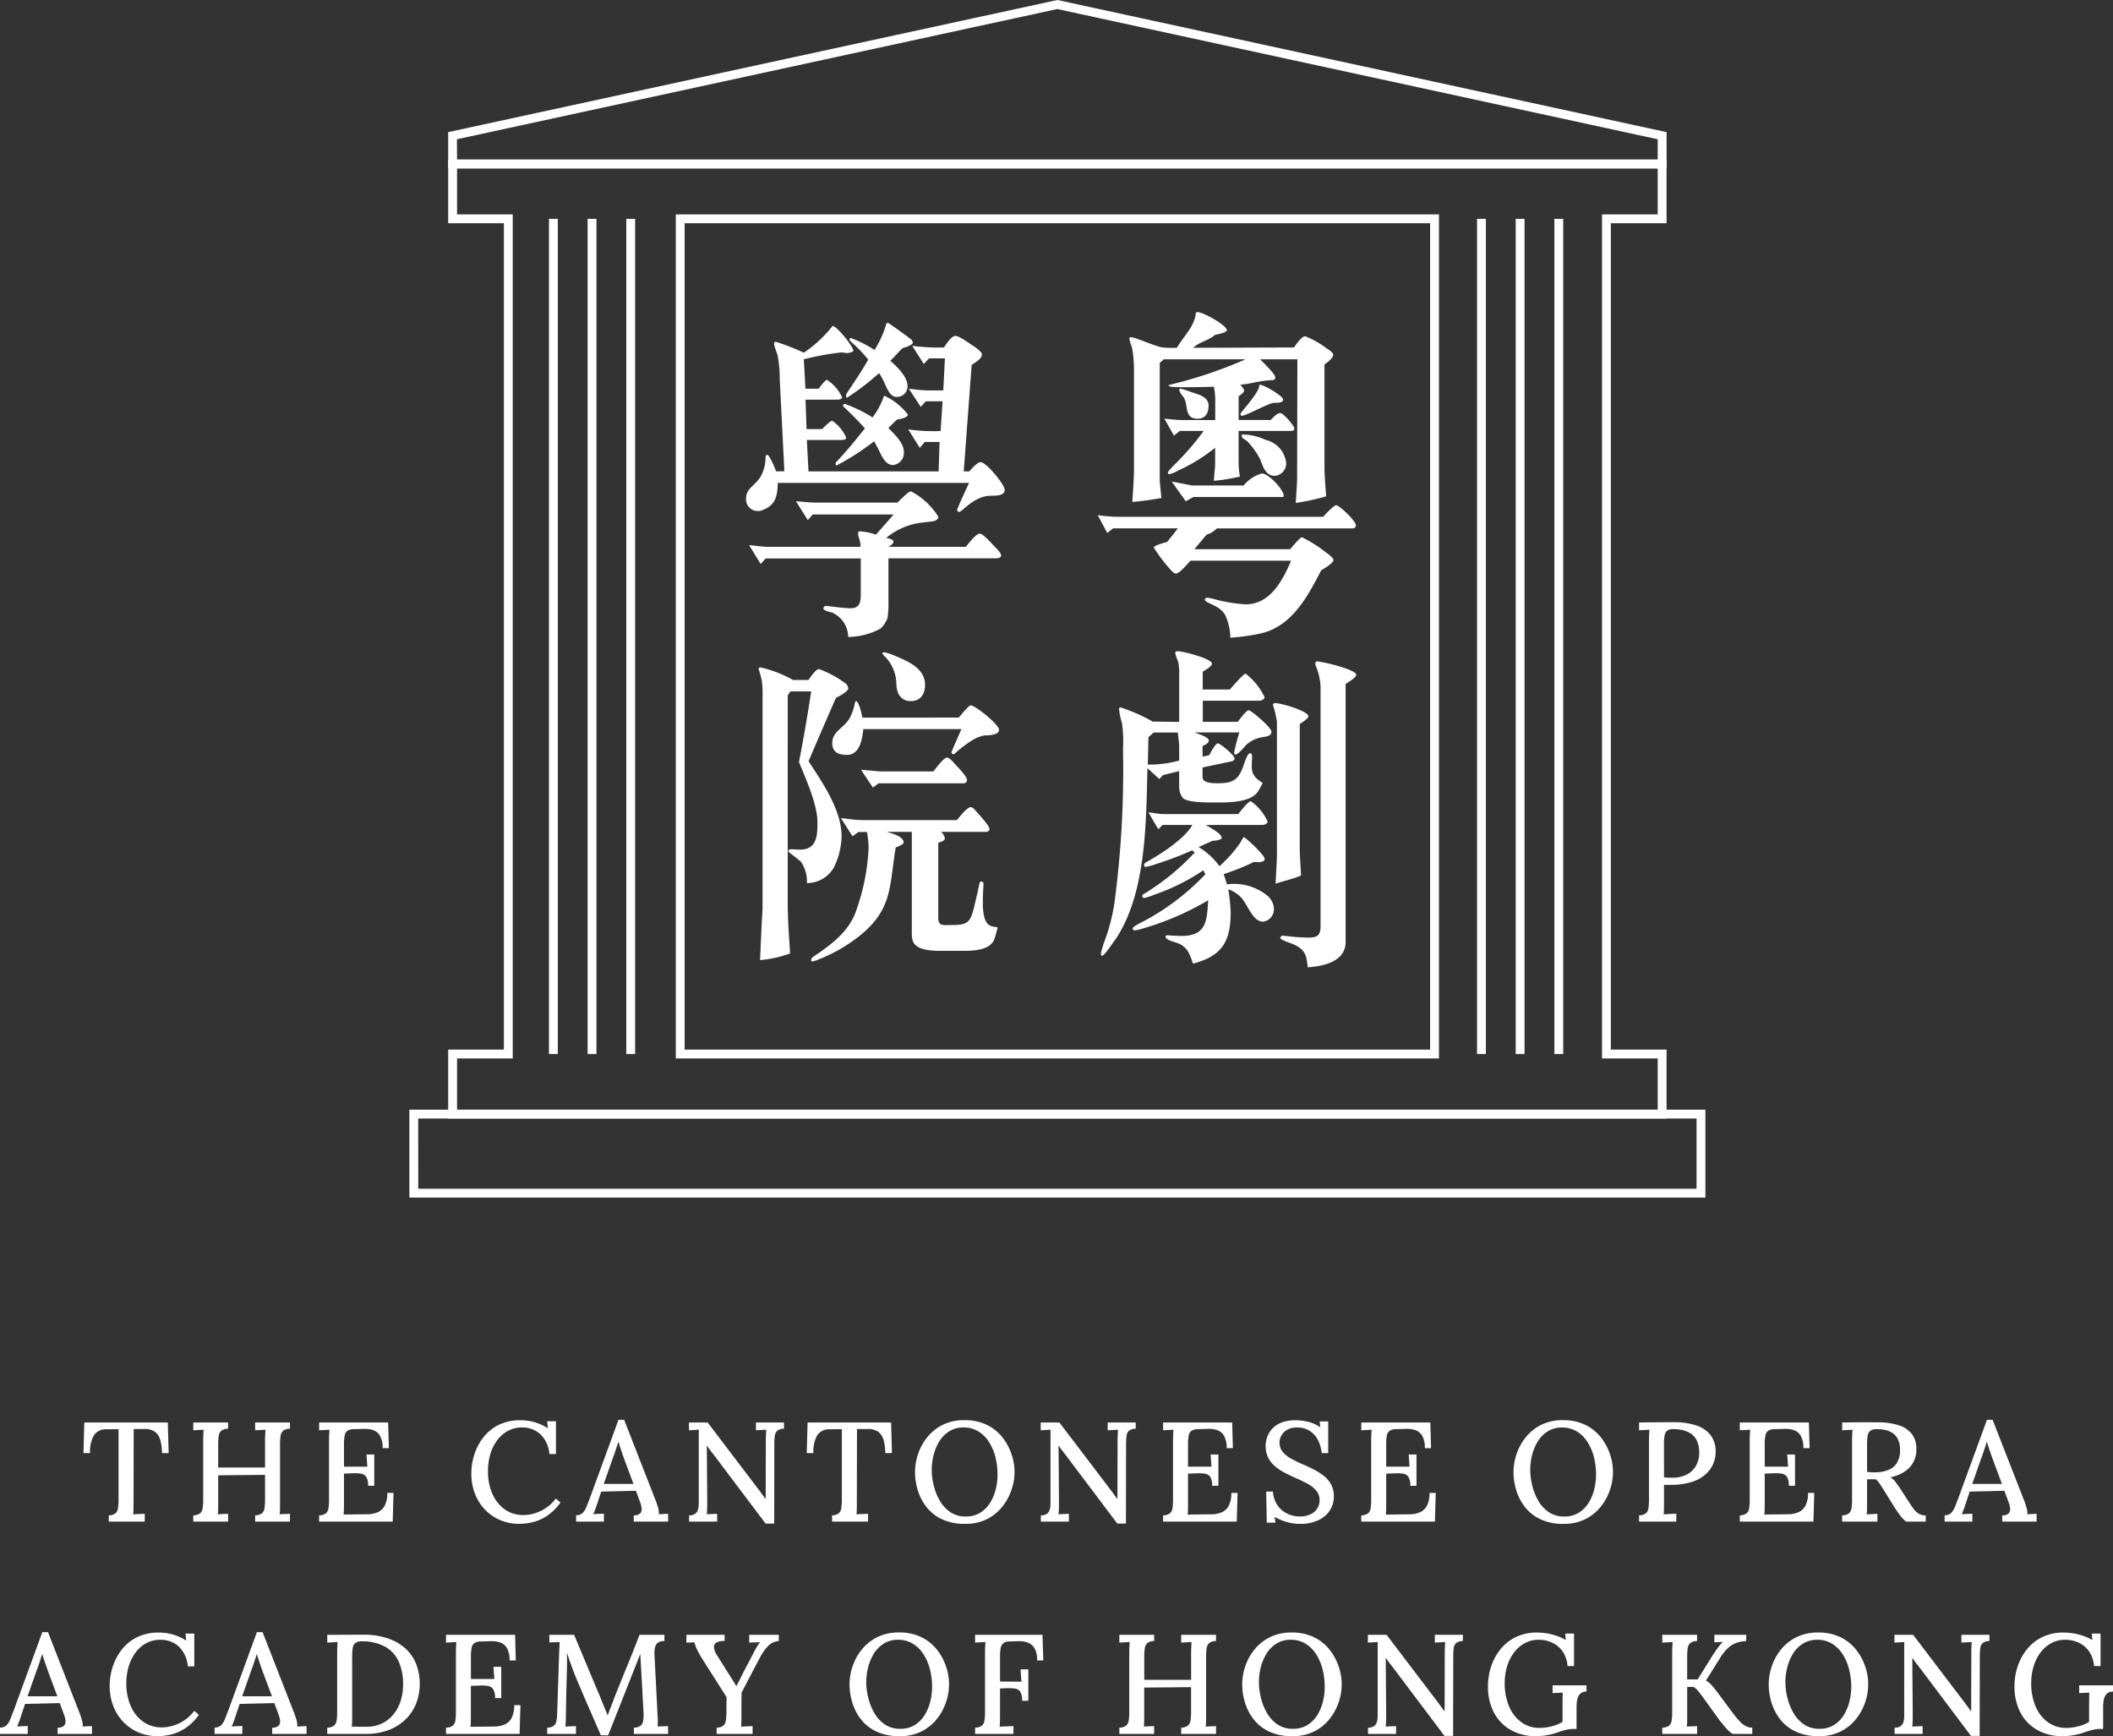
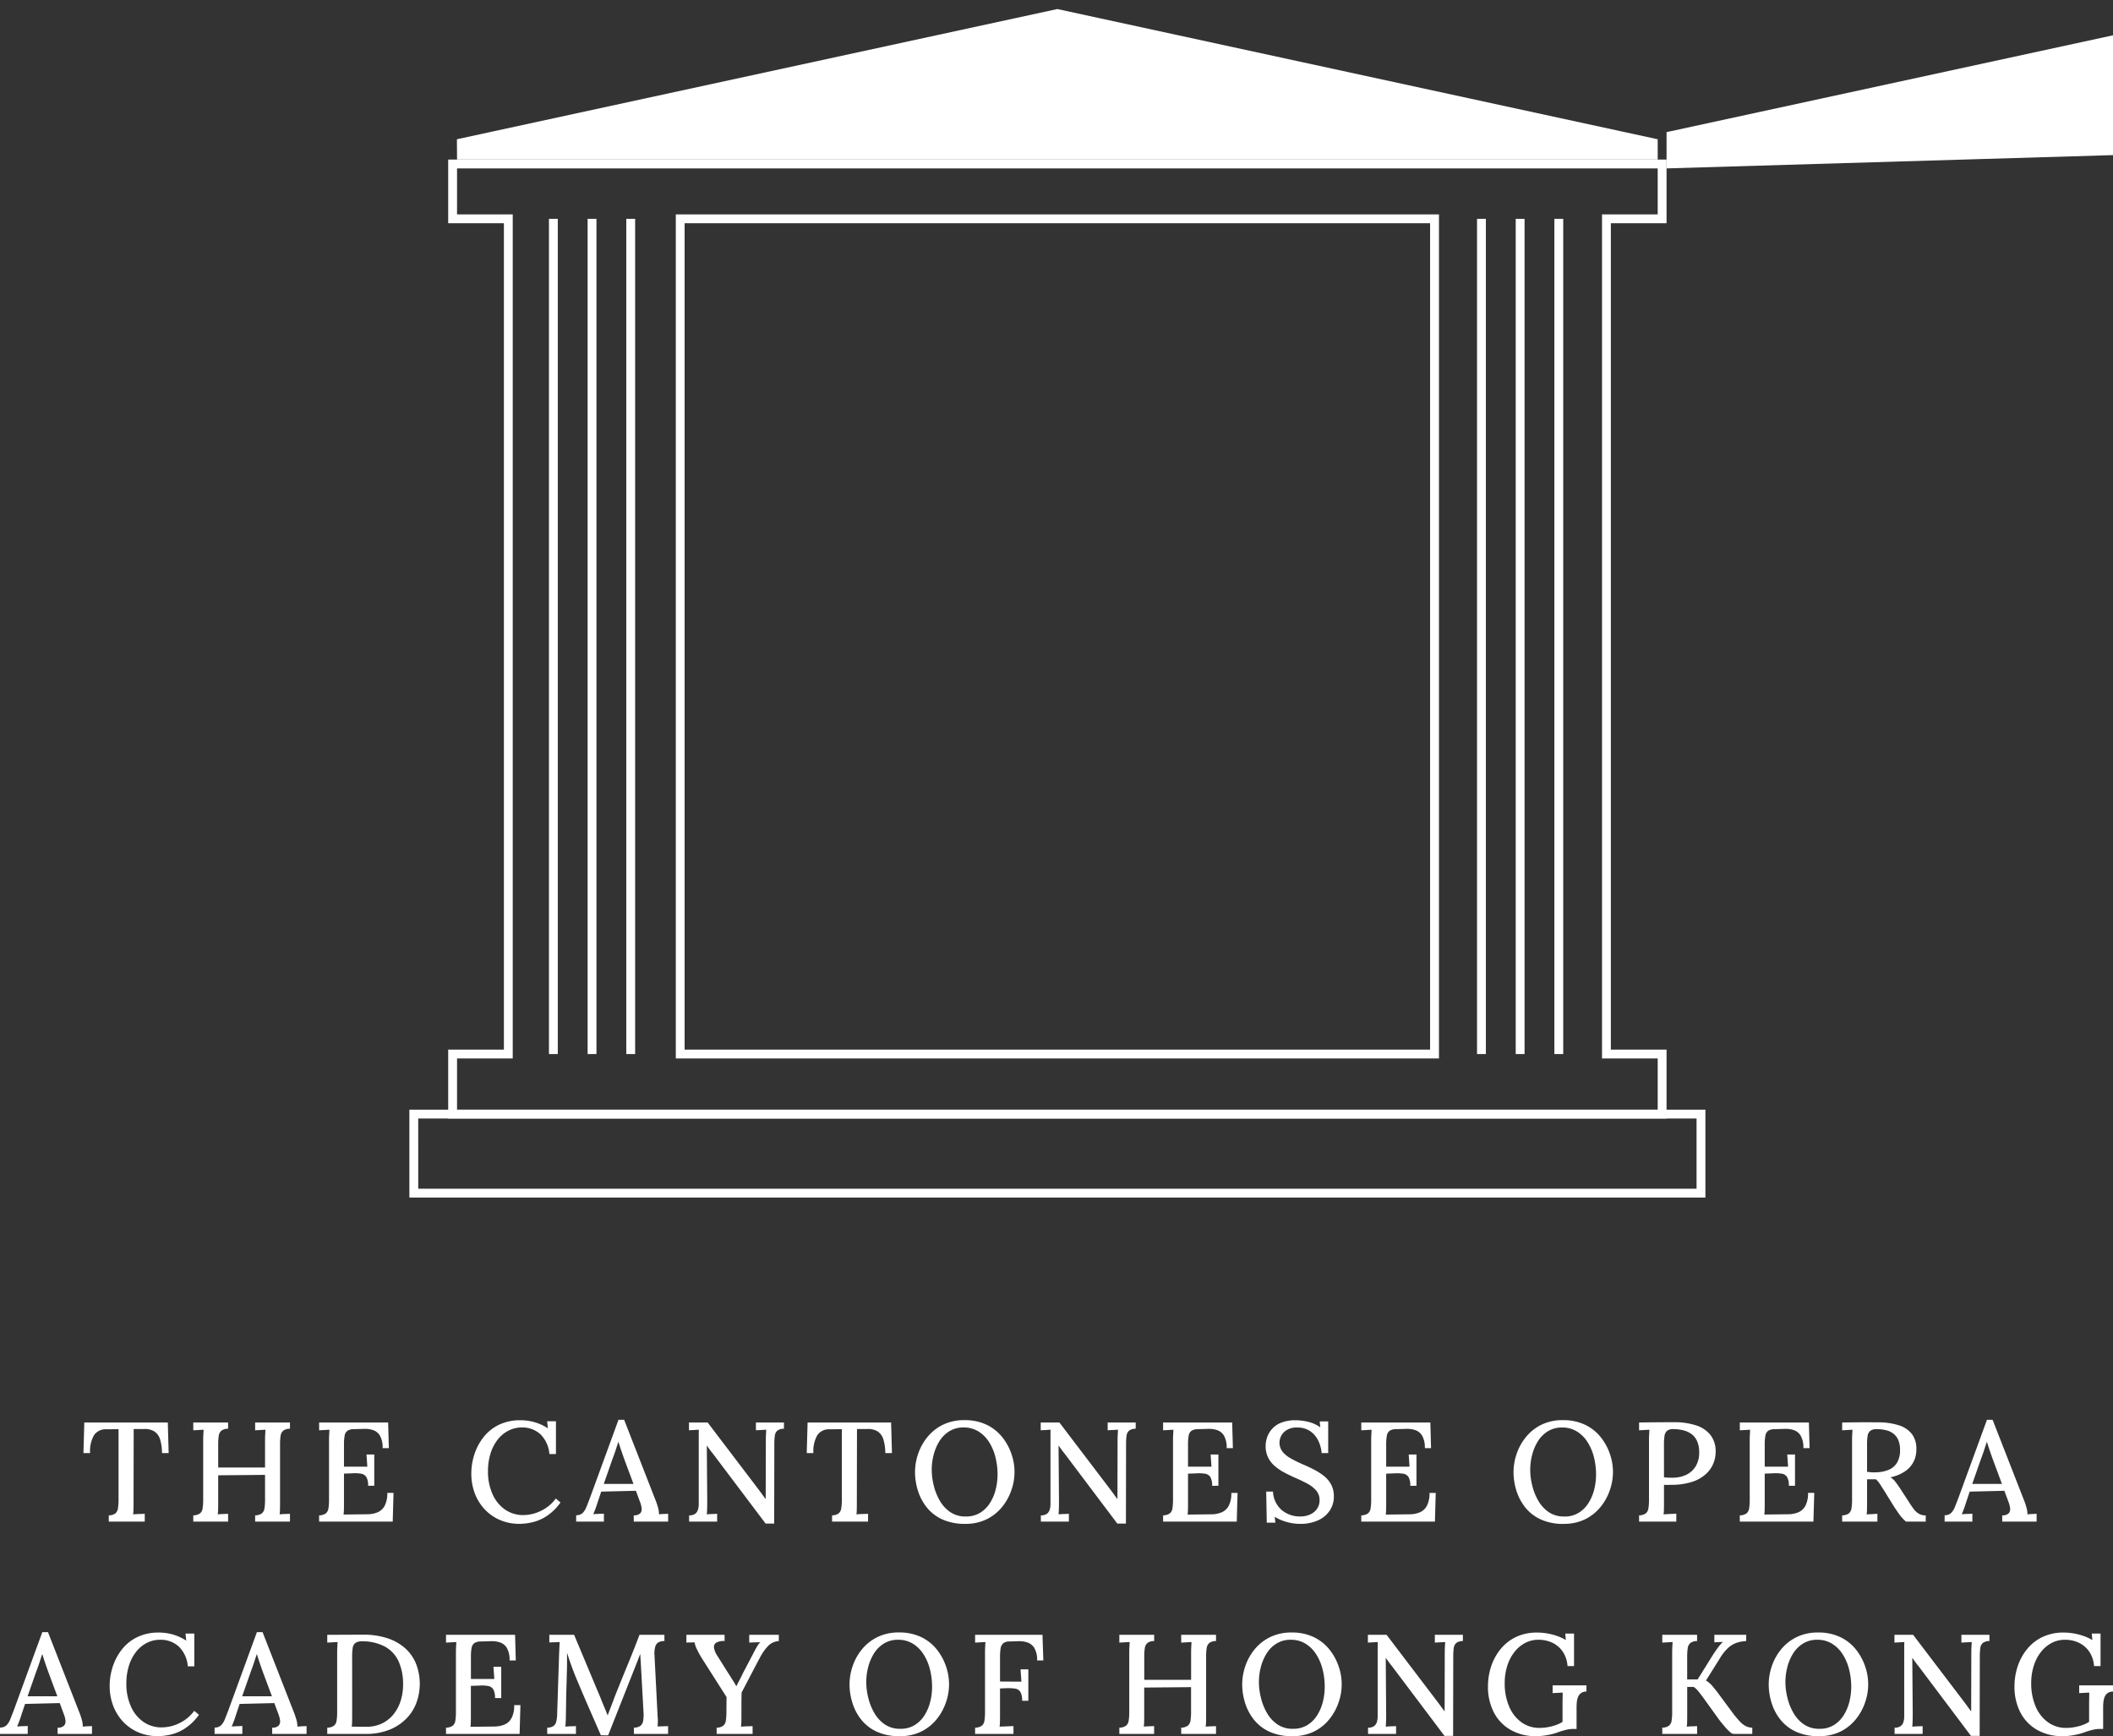
<svg xmlns="http://www.w3.org/2000/svg" width="179.136" height="147.192" viewBox="0 0 179.136 147.192">
  <rect x="0" y="0" width="179.136" height="147.192" fill="#333333" stroke="none" />
  <g transform="translate(-743.294 -1328)">
    <g transform="translate(1058.175 1276.236)">
      <path d="M-170.3,153.292H-280.175V145.84H-170.3Zm-109.123-.75h108.373V146.59H-279.425Z" fill="#fff" />
-       <path d="M-173.594,66.041h-103.29V62.966l.3-.065,51.35-11.137.079.017,51.566,11.185Zm-102.54-.75h101.79V63.57l-50.9-11.039-50.9,11.039Z" fill="#fff" />
+       <path d="M-173.594,66.041V62.966l.3-.065,51.35-11.137.079.017,51.566,11.185Zm-102.54-.75h101.79V63.57l-50.9-11.039-50.9,11.039Z" fill="#fff" />
      <path d="M-173.594,146.59h-103.29v-5.839h4.722V70.692h-4.722v-5.4h103.29v5.4h-4.722v70.059h4.722Zm-102.54-.75h101.79V141.5h-4.722V69.942h4.722v-3.9h-101.79v3.9h4.722V141.5h-4.722Zm83.246-4.339h-64.7V69.942h64.7Zm-63.953-.75h63.2V70.692h-63.2Zm74.487.375h-.75V70.317h.75Zm-3.278,0h-.75V70.317h.75Zm-3.279,0h-.75V70.317h.75Zm-72.125,0h-.75V70.317h.75Zm-3.278,0h-.75V70.317h.75Zm-3.278,0h-.75V70.317h.75Z" fill="#fff" />
-       <path d="M-200.24,96.561h-11.481a1.973,1.973,0,0,1-.867.531l-1.036,1.232h8.12c.111-.112.812-1.008,1.008-1.008a10.948,10.948,0,0,1,2.071,1.316c.169.112.589.42.589.617,0,.279-.868.755-1.036.867-1.176,2.268-2.521,4.816-5.236,5.376a18.617,18.617,0,0,1-2.464.336,4.9,4.9,0,0,0-.336-1.68c-.392-1.12-1.821-1.176-1.821-1.567a.158.158,0,0,1,.168-.141,3.049,3.049,0,0,1,.7.141,13.35,13.35,0,0,0,2.576.419c2.1,0,3.136-2.016,3.864-3.7h-8.54c-.168.168-.9,1.092-1.232,1.092-.2,0-.42-.308-.533-.419a13.814,13.814,0,0,1-1.343-1.792c0-.169,1.036-.449,1.148-.477l.9-1.147h-5.489l-.5.391-.811-1.512a14.2,14.2,0,0,0,1.512.141H-202.7c.084-.113.895-.98,1.092-.98.28,0,1.679,1.343,1.679,1.708C-199.933,96.477-200.072,96.561-200.24,96.561Zm-2.353-13.889V91.38c0,.812.084,1.652.141,2.464a20.1,20.1,0,0,1-2.576.56l.112-1.848.027-10.331h-3.164c.616.615,1.288,1.287,1.288,1.54,0,.168-.111.223-.252.223-1.12.056-1.763.308-2.715.392a1.882,1.882,0,0,1,.336.476c0,.168-.336.42-.476.5v2.016h2.716c.168-.168.532-.587.811-.587s1.2,1.091,1.2,1.315c0,.2-.252.2-.363.2h-4.368v2.772a7.775,7.775,0,0,0,.111,1.093,15.266,15.266,0,0,1-2.212.363c.029-.5.113-1.064.113-1.6v-1.2a15.057,15.057,0,0,1-3.193,1.959,2.425,2.425,0,0,1-.7.28.119.119,0,0,1-.112-.112c0-.14.307-.419.391-.532A22.327,22.327,0,0,0-212.84,88.3h-2.016l-.5.392-.812-1.428c.5.028,1.008.112,1.512.112h2.8V85.584a6.411,6.411,0,0,0-.113-1.036c-.7.029-3.191.084-3.639,0-.084-.027-.365-.111-.084-.168a37.741,37.741,0,0,0,6.216-2.071c.056,0,.084-.029.14-.084h-6.889a3.344,3.344,0,0,1-.335.307V92.584l.14,1.4a24.8,24.8,0,0,1-2.465.336c.057-.952.141-1.932.141-2.883V83.121a10.8,10.8,0,0,0-.168-1.9,3.805,3.805,0,0,1-.225-.756c0-.084.057-.111.141-.111a.986.986,0,0,1,.279.055c.645.2,1.933.757,2.408.812a8.661,8.661,0,0,0,1.205.029c.56-.98,1.511-1.821,1.6-2.941a.157.157,0,0,1,.141-.084c.5,0,2.492,1.12,2.492,1.54,0,.2-.868.365-1.009.392-.615.533-1.231.533-1.847,1.093l8.54-.029c.139-.168.643-.951.952-.951a7.421,7.421,0,0,1,1.792,1.007c.139.084.588.364.588.561C-201.864,82.168-202.4,82.5-202.593,82.672ZM-213.849,92.92h4.4a3.139,3.139,0,0,1,1.512-1.007c.616-.084,2.156,1.679,1.847,1.987h-7.615l-.645.364-1.2-1.68Zm.5-5.656c-1.176,0-.756-1.176-1.2-1.847a1.607,1.607,0,0,1-.364-.588.128.128,0,0,1,.14-.113c.448.113.923.308,1.372.449s.98.419.98.98C-212.42,86.732-212.645,87.264-213.345,87.264Zm6.412-1.344c-.559.112-2.3,1.092-2.66,1.092-.084,0-.111-.055-.111-.139a.21.21,0,0,1,.056-.141c.364-.448.728-.868,1.036-1.315a3.426,3.426,0,0,0,.475-.813.535.535,0,0,1,.057-.224c.308-.027,1.987.953,1.987,1.261C-206.093,85.977-206.736,85.893-206.933,85.92Zm.141,6.188c-.812,0-1.009-.812-1.261-1.428a6.7,6.7,0,0,0-1.063-1.484c-.056-.084-.477-.279-.477-.392.029-.112-.084-.2,0-.2a4.527,4.527,0,0,1,1.989.448,2.264,2.264,0,0,1,1.764,1.932A1.057,1.057,0,0,1-206.792,92.108Z" fill="#fff" />
-       <path d="M-214.912,112.968v-4.2a4.634,4.634,0,0,0-.084-.9,4.426,4.426,0,0,1-.252-.728c0-.14.084-.168.2-.168.421,0,2.912.616,2.912,1.064,0,.252-.615.56-.783.672v1.512h2.3c.084-.084,1.148-1.344,1.344-1.344a5.5,5.5,0,0,1,1.6,1.988c0,.2-.281.308-.449.308h-4.787v1.792h2.968c.111-.14.7-.98.924-.98s1.931,1.456,1.931,1.82-.475.42-.727.448a3.035,3.035,0,0,0-.813.252,3.019,3.019,0,0,0-.615.42c-.112.14-.673.812-.9.812-.084,0-.113-.084-.113-.168a15.513,15.513,0,0,1,.449-1.708H-213.6c.2.084,1.2.392,1.2.672,0,.252-.336.392-.531.476v.9l.56-.112c.084-.168.532-1.008.727-1.008.225,0,1.429,1.008,1.429,1.288,0,.168-.2.224-.336.252l-2.38.5v.84c0,.5.951.5,1.26.5,1.176,0,1.735-.2,2.155-1.344.085-.224.364-1.2.616-1.2.168,0,.168.2.168.28,0,.308-.027.588-.027.868,0,.7.363,1.008.924,1.372-.112.224-.225.448-.364.672-.644,1.092-2.94.98-4,.98-.449,0-2.157,0-2.436-.42a1.648,1.648,0,0,1-.28-.952V117.14l-1.372.336-.308.336-1.009-.924c-.111,4.592-.084,10.78-2.8,14.644-.084.084-.84,1.26-1.037,1.26-.111,0-.111-.14-.111-.2a9.615,9.615,0,0,1,.363-1.176,15.951,15.951,0,0,0,.785-3.08,85.627,85.627,0,0,0,.728-13.1,11.033,11.033,0,0,0-.084-2.156,6.6,6.6,0,0,1-.252-1.2c0-.112.056-.14.14-.14a14.611,14.611,0,0,1,2.716,1.2Zm1.092,10.892a27.954,27.954,0,0,1-3.025,1.148,5.355,5.355,0,0,1-.9.252c-.14,0-.14-.056-.14-.168a.288.288,0,0,1,.168-.224c1.176-.644,3.275-1.988,3.92-3.164h-2.521l-.364.364-.84-1.428c.42.028.869.14,1.261.14h6.356c.112-.14.839-1.092,1.064-1.092a4.2,4.2,0,0,1,1.428,1.736c0,.2-.336.28-.477.28h-4.76c.309.2,1.345.728,1.345,1.092,0,.2-.673.252-.784.252l-1.177.532A5.763,5.763,0,0,1-211.5,125.2a11.236,11.236,0,0,0,1.651-1.82c.084-.084.365-.644.421-.644.111,0,1.764,1.512,1.764,1.848s-.7.28-.9.252a20.535,20.535,0,0,1-2.575,1.036l.279.868a4.464,4.464,0,0,1,3.445.98,1.521,1.521,0,0,1,.532,1.092,1.047,1.047,0,0,1-.925,1.092c-.867,0-1.287-1.428-1.847-2.044a2.732,2.732,0,0,0-1.092-.7,16.019,16.019,0,0,1,.2,1.96c0,2.492-.756,3.7-3.192,4.34-.281-.812-.476-1.456-1.372-1.764-.168-.056-.953-.252-.953-.5,0-.112.057-.14.168-.14.393.028.785.056,1.177.056,2.128,0,2.155-1.288,2.268-3.024a23.777,23.777,0,0,1-5.4,2.352,4.529,4.529,0,0,1-.839.2.157.157,0,0,1-.168-.14c0-.2.756-.532.9-.616a20.323,20.323,0,0,0,5.264-4l-.168-.336a17.6,17.6,0,0,1-4.172,2.072,4.928,4.928,0,0,1-.84.28.181.181,0,0,1-.168-.168.24.24,0,0,1,.168-.2,19.83,19.83,0,0,0,4.283-3.5Zm-1.092-7.616v-1.176c0-.392-.084-.812-.112-1.2h-2.044l-.449.392-.055,2.324A9.5,9.5,0,0,0-214.912,116.244Zm10.22,7.392c0,.784.084,1.6.112,2.352-.7.308-1.456.448-2.156.7.028-.868.112-1.764.112-2.632V112.968a8.338,8.338,0,0,0-.336-1.428c0-.112.084-.168.2-.168.477,0,2.8.672,2.8,1.12,0,.2-.589.56-.728.644Zm3.891,7.98c0,1.68-1.9,2.072-3.22,2.156-.083-1.092-.251-1.54-1.288-1.988-.139-.056-1.036-.336-1.036-.5a.239.239,0,0,1,.2-.2,19.123,19.123,0,0,0,2.156.168c.756,0,1.063-.14,1.063-.98V110.028a5.06,5.06,0,0,0-.363-1.708.733.733,0,0,1-.084-.336.15.15,0,0,1,.14-.14c.5,0,3.332.7,3.332,1.12,0,.252-.729.672-.9.784Z" fill="#fff" />
-       <path d="M-248.384,91.716l-.392-7.812a10.541,10.541,0,0,0-.2-2.1,5.936,5.936,0,0,1-.279-.84c0-.111,0-.224.14-.224a19.559,19.559,0,0,1,2.38.925A10.5,10.5,0,0,0-244.3,79.4c.392,0,1.764,1.792,1.764,2.072,0,.168-.42.224-.561.224s-.279-.056-.447-.056a22.817,22.817,0,0,0-3.192.589l.14,2.491h1.119c.057-.084.561-.756.7-.756a3.535,3.535,0,0,1,1.288,1.484c0,.2-.392.2-.5.2h-2.6l.084,2.491h1.316c.112-.084.671-.7.868-.7a3.324,3.324,0,0,1,1.176,1.427c0,.224-.42.2-.533.2h-2.8l.14,2.66h11.031l.084-2.491h-1.259l-.42.5-.981-1.568a15,15,0,0,0,2.744.139l.168-2.52H-236.4l-.42.476-1.008-1.54c.532.056,1.092.14,1.6.14h1.316l.14-2.715h-1.344l-.448.475-.98-1.539a17.286,17.286,0,0,0,2.688.139c.168-.223.616-.98.98-.98s1.455.841,1.708.98c.14.113.531.392.531.588,0,.392-.615.7-.868.9l-.672,9.016h.477c.14-.168.672-.783.952-.783.476,0,2.044,1.9,2.044,2.351,0,.589-.98.476-1.316.505-1.344.084-2.3,1.371-2.548,1.371a.181.181,0,0,1-.168-.168c0-.139.9-2.044,1.008-2.3h-16.212c-.029,1.064-.168,1.9-1.288,2.3a.779.779,0,0,1-.365.084.978.978,0,0,1-1.035-1.064c0-.924.84-1.064,1.316-2.015a3.424,3.424,0,0,0,.336-1.513c0-.056.028-.168.14-.168.195,0,.672,1.176.756,1.4Zm9.268,3.668h-6.861l-.419.476-1.008-1.6c.532.028,1.091.112,1.6.112h7c.113-.084.924-.952,1.149-.952a5.961,5.961,0,0,1,2.324,2.157c0,.252-.309.363-.5.391l-.98.112a5.806,5.806,0,0,0-2.941,1.289c.141.027.616.111.616.307s-.279.364-.419.448h6.551c.2-.224.841-1.12,1.2-1.12.309,0,1.345,1.232,1.513,1.372.111.141.279.308.279.5s-.307.224-.447.224h-9.1v3.725a7.22,7.22,0,0,1-.084,1.343,2.588,2.588,0,0,1-.56.868,5.844,5.844,0,0,1-2.772.728,2.286,2.286,0,0,0-1.373-2.072c-.139-.028-.727-.168-.727-.336,0-.084.084-.224.2-.224.644.056,1.512.2,2.1.2.784,0,.868-.532.868-1.176V99.108h-8.064l-.42.476-.98-1.6c.5.028,1.064.14,1.567.14h7.869v-.14c0-.392-.2-.7-.2-1.008a.161.161,0,0,1,.168-.167,5.483,5.483,0,0,1,1.345.279C-240.124,96.532-239.62,95.944-239.116,95.384Zm-4.172-9.071a.189.189,0,0,1-.112-.168.132.132,0,0,1,.139-.141,12.079,12.079,0,0,1,2.353,1.148,6.518,6.518,0,0,0,.979-1.848,5.39,5.39,0,0,1,2.017,1.6c0,.28-.7.392-.9.42-.252.224-.5.476-.755.728.532.533,1.316,1.261,1.316,2.044a1.029,1.029,0,0,1-.924,1.093c-.673,0-.98-.841-1.232-1.317-.113-.252-.252-.475-.365-.7a21.283,21.283,0,0,1-3.164,2.044c-.084,0-.111-.056-.111-.14a.24.24,0,0,1,.084-.168c.867-.9,1.624-1.848,2.407-2.828C-242.112,87.46-242.672,86.9-243.288,86.313Zm.559-5.573c-.055-.055-.139-.112-.139-.2s.055-.111.139-.111a10.176,10.176,0,0,1,1.989,1.007,8.8,8.8,0,0,0,1.008-2.239.208.208,0,0,1,.139-.056c.057,0,1.877,1.315,1.989,1.427a.5.5,0,0,1,.112.252c0,.2-.729.421-.9.476l-1.007,1.064c.56.476,1.456,1.344,1.456,2.128a.89.89,0,0,1-.953.925c-.616,0-.895-1.037-1.12-1.429a6.073,6.073,0,0,0-.336-.588,21.6,21.6,0,0,1-2.744,2.1.352.352,0,0,1,.029-.419c.616-.953,1.232-1.821,1.792-2.829A12.315,12.315,0,0,0-242.729,80.74Z" fill="#fff" />
-       <path d="M-250.316,130.244l.084-1.455V110.756a9.28,9.28,0,0,0-.056-1.232,8.037,8.037,0,0,0-.28-1.036c0-.112.084-.139.168-.139a9.93,9.93,0,0,1,2.744,1.064h1.316c.14-.2.615-.925.9-.925a8.816,8.816,0,0,1,2.3,1.261.626.626,0,0,1,.168.392c0,.252-.84.7-1.037.783-.783,1.792-1.567,3.584-2.323,5.376,1.176,1.821,2.8,4.117,2.8,6.385a6.37,6.37,0,0,1-.588,2.491,2.613,2.613,0,0,1-2.352,1.456,3,3,0,0,0-.476-1.764c-.168-.2-1.092-.868-1.092-.9,0-.2.111-.2.279-.2.225,0,.477.028.7.028,1.427,0,1.484-1.176,1.484-2.3,0-1.511-.98-3.695-1.568-5.124.391-2.015.728-3.976,1.036-5.991h-1.764l-.224.336V128.4c0,1.373.112,2.828.2,4.2a10.133,10.133,0,0,1-2.548.56Zm17.723-10.052c.168,0,.364.225.448.336.2.224,1.149,1.232,1.149,1.513,0,.167-.141.251-.309.251h-3.807a.839.839,0,0,1,.336.561c0,.195-.392.307-.56.363V129.6c0,.728.5.588,1.092.588,1.4,0,1.624-.2,1.96-1.568.139-.643.307-1.26.42-1.9.028-.056.055-.224.139-.224.141,0,.225.056.225.224-.028.476-.057.98-.057,1.456,0,.644,0,1.988.813,2.128l.448.084c-.084.308-.168.644-.28.98-.393,1.064-2.044,1.009-3,1.009h-1.26c-.7,0-2.353.055-2.66-.841a2.387,2.387,0,0,1-.084-.644v-8.6H-239.7c.364.112,1.428.364,1.428.9,0,.168-.533.364-.672.42-.561,3.332-.224,5.292-3.22,7.616a13.355,13.355,0,0,1-3.248,1.848,2.941,2.941,0,0,1-.588.2c-.057,0-.112-.029-.112-.085a.349.349,0,0,1,.168-.308c1.511-1.008,3.08-2.156,3.668-3.976a18.108,18.108,0,0,0,1.036-5.319,9.381,9.381,0,0,0-.141-1.289h-.727l-.5.364-.981-1.54c.589.056,1.233.168,1.821.168h8.007C-233.628,121.145-232.9,120.192-232.593,120.192ZM-233.6,112.6c.029-.027.84-1.036,1.008-1.036.393,0,2.408,1.624,2.408,2.073,0,.475-1.007.475-1.231.475a3.2,3.2,0,0,0-.868.308,9.787,9.787,0,0,0-1.653,1.232.206.206,0,0,1-.139.056.182.182,0,0,1-.141-.168c0-.056.757-1.764.841-1.96h-8.316c-.084.84-.308,2.185-1.372,2.185-.7,0-1.26-.2-1.26-1.009,0-1.008,1.008-1.26,1.484-2.128a4.387,4.387,0,0,0,.42-1.2c0-.055.056-.223.111-.223.225,0,.477,1.064.477,1.148a.848.848,0,0,1,.056.251Zm-1.007,3.388c.2,0,.5.337.616.476s1.092,1.093,1.092,1.428a.276.276,0,0,1-.252.28H-240.4l-.476.365-1.009-1.513c.589.028,1.233.14,1.821.14h4.312C-235.672,117.084-234.889,115.992-234.608,115.992Zm-5.321-8.931a5.279,5.279,0,0,1,1.12.392c1.065.447,2.353,1.064,2.353,2.38,0,.783-.393,1.372-1.2,1.372a1.1,1.1,0,0,1-1.092-.7,2.632,2.632,0,0,1-.141-.671,3.368,3.368,0,0,0-1.091-2.52c-.029-.057-.084-.084-.084-.168C-240.068,107.088-239.956,107.061-239.929,107.061Z" fill="#fff" />
    </g>
    <path d="M19.028,6.192a4.081,4.081,0,0,0-.156-1.14,1.257,1.257,0,0,0-.474-.684,1.516,1.516,0,0,0-.906-.216h-.864l-.012,6.24q0,.324-.006.582a3.355,3.355,0,0,1-.03.414q.228-.024.5-.03t.486-.018V12H14.516v-.528a.962.962,0,0,0,.564-.168.7.7,0,0,0,.216-.438,4.611,4.611,0,0,0,.048-.726V4.164l-1.008.012a1.2,1.2,0,0,0-1.068.492,2.74,2.74,0,0,0-.336,1.524h-.564L12.44,3.6h7.08l.072,2.592ZM21.68,12v-.528a.993.993,0,0,0,.57-.168.682.682,0,0,0,.222-.432,4.588,4.588,0,0,0,.048-.732V5.148q0-.264.012-.51t.024-.426l-.444.024-.432.024V3.6h2.952v.528a.919.919,0,0,0-.564.162.689.689,0,0,0-.228.432,4.566,4.566,0,0,0-.048.738V7.416h3.972V5.148q0-.264.012-.51t.024-.426l-.444.024-.432.024V3.6h2.952v.528a.919.919,0,0,0-.564.162.689.689,0,0,0-.228.432,4.566,4.566,0,0,0-.048.738v4.932q0,.324-.006.582a3.355,3.355,0,0,1-.03.414q.2-.024.444-.03t.432-.018V12H26.924v-.528a.993.993,0,0,0,.57-.168.682.682,0,0,0,.222-.432,4.588,4.588,0,0,0,.048-.732V8.04l-3.972.036v2.316q0,.324-.006.582a3.355,3.355,0,0,1-.03.414q.2-.024.45-.03t.426-.018V12ZM36.5,8.964a1.4,1.4,0,0,0-.15-.744.649.649,0,0,0-.45-.282,3.292,3.292,0,0,0-.744-.03l-.7.024v2.5q0,.324-.006.57a3.26,3.26,0,0,1-.03.4l2.064-.024a2.23,2.23,0,0,0,.84-.174,1.219,1.219,0,0,0,.588-.558,2.268,2.268,0,0,0,.216-1.08h.528L38.588,12h-6.24v-.528a.993.993,0,0,0,.57-.168.682.682,0,0,0,.222-.432,4.588,4.588,0,0,0,.048-.732V5.148q0-.264.012-.51t.024-.426l-.444.024-.432.024V3.6H38.2l.06,2.172h-.528a2.006,2.006,0,0,0-.222-1.044,1.078,1.078,0,0,0-.576-.48,2.158,2.158,0,0,0-.762-.108l-.84.024a1.033,1.033,0,0,0-.564.126.614.614,0,0,0-.252.408,3.825,3.825,0,0,0-.06.762V7.344h1.98l-.072-1.032h.66V8.964ZM51.872,6.276a2.652,2.652,0,0,0-.744-1.662,2.263,2.263,0,0,0-1.6-.594A2.449,2.449,0,0,0,48.38,4.3a2.758,2.758,0,0,0-.912.774,3.7,3.7,0,0,0-.594,1.176,4.989,4.989,0,0,0-.21,1.482,4.643,4.643,0,0,0,.384,1.938A3.116,3.116,0,0,0,48.11,10.98a2.65,2.65,0,0,0,1.542.468,3.43,3.43,0,0,0,1.518-.366,3.323,3.323,0,0,0,1.242-1.038l.4.336a4.429,4.429,0,0,1-1.152,1.14,3.8,3.8,0,0,1-1.218.534,4.988,4.988,0,0,1-1.1.138,4.16,4.16,0,0,1-1.656-.324,3.834,3.834,0,0,1-1.3-.906,4.073,4.073,0,0,1-.84-1.356,4.676,4.676,0,0,1-.294-1.674,5.237,5.237,0,0,1,.264-1.644,4.7,4.7,0,0,1,.78-1.458,3.7,3.7,0,0,1,1.3-1.038,4.122,4.122,0,0,1,1.83-.384,4.284,4.284,0,0,1,1.194.168,4.233,4.233,0,0,1,1.122.516l-.06-.6h.744V6.276ZM54.14,12v-.54a.747.747,0,0,0,.552-.192,1.533,1.533,0,0,0,.324-.522q.132-.33.288-.738l2.424-6.636h.48L60.836,10.1q.1.228.216.618a2.026,2.026,0,0,1,.108.666q.2-.024.4-.03t.378-.018V12H59.024v-.528a.721.721,0,0,0,.558-.186.553.553,0,0,0,.108-.426,2.115,2.115,0,0,0-.126-.5l-.36-.972-2.94.072L55.916,10.5q-.072.24-.156.456t-.168.42q.216-.024.462-.03t.438-.018V12Zm2.34-3.192H59L58.244,6.78q-.144-.4-.276-.786t-.24-.75h-.012q-.1.3-.216.66t-.276.78ZM70.2,12.168,65.732,6.24q-.132-.156-.252-.324t-.252-.348h-.012l.036,4.668q0,.3-.006.6t-.03.552q.2-.024.45-.03t.426-.018V12H63.716v-.528a.834.834,0,0,0,.51-.132.671.671,0,0,0,.24-.348,1.73,1.73,0,0,0,.066-.5V4.632q0-.24.012-.42l-.426.024q-.234.012-.414.024V3.6h1.584l4.224,5.556q.2.264.366.492t.318.432h.012l.012-4.932q0-.264.012-.51t.024-.426l-.456.024q-.24.012-.42.024V3.6h2.376v.528a.891.891,0,0,0-.558.162.678.678,0,0,0-.216.432,5.208,5.208,0,0,0-.042.738l-.012,6.708ZM80.348,6.192a4.081,4.081,0,0,0-.156-1.14,1.257,1.257,0,0,0-.474-.684,1.516,1.516,0,0,0-.906-.216h-.864l-.012,6.24q0,.324-.006.582a3.357,3.357,0,0,1-.03.414q.228-.024.5-.03t.486-.018V12H75.836v-.528A.962.962,0,0,0,76.4,11.3a.7.7,0,0,0,.216-.438,4.611,4.611,0,0,0,.048-.726V4.164l-1.008.012a1.2,1.2,0,0,0-1.068.492,2.74,2.74,0,0,0-.336,1.524h-.564L73.76,3.6h7.08l.072,2.592Zm6.768,6a4.521,4.521,0,0,1-1.95-.384,3.6,3.6,0,0,1-1.314-1.026,4.36,4.36,0,0,1-.744-1.422,5.28,5.28,0,0,1-.24-1.56,4.817,4.817,0,0,1,.258-1.53,4.54,4.54,0,0,1,.78-1.422A3.917,3.917,0,0,1,85.214,3.8a4.045,4.045,0,0,1,1.842-.4,4.237,4.237,0,0,1,1.9.4,3.792,3.792,0,0,1,1.314,1.05,4.7,4.7,0,0,1,.774,1.422,4.612,4.612,0,0,1,0,3.042,4.613,4.613,0,0,1-.78,1.428,3.9,3.9,0,0,1-1.3,1.05A4.036,4.036,0,0,1,87.116,12.192Zm.06-.624a2.265,2.265,0,0,0,1.206-.312,2.574,2.574,0,0,0,.84-.834,3.889,3.889,0,0,0,.486-1.152,5.2,5.2,0,0,0,.156-1.254,6.039,6.039,0,0,0-.18-1.482,4.3,4.3,0,0,0-.546-1.284,2.82,2.82,0,0,0-.906-.9,2.345,2.345,0,0,0-1.248-.33,2.231,2.231,0,0,0-1.212.324,2.612,2.612,0,0,0-.84.846,4.11,4.11,0,0,0-.486,1.152,5.065,5.065,0,0,0-.162,1.266,5.632,5.632,0,0,0,.168,1.32,4.824,4.824,0,0,0,.516,1.3,2.943,2.943,0,0,0,.894.972A2.277,2.277,0,0,0,87.176,11.568Zm12.84.6L95.552,6.24q-.132-.156-.252-.324t-.252-.348h-.012l.036,4.668q0,.3-.006.6t-.03.552q.2-.024.45-.03t.426-.018V12H93.536v-.528a.834.834,0,0,0,.51-.132.671.671,0,0,0,.24-.348,1.73,1.73,0,0,0,.066-.5V4.632q0-.24.012-.42l-.426.024q-.234.012-.414.024V3.6h1.584l4.224,5.556q.2.264.366.492t.318.432h.012l.012-4.932q0-.264.012-.51t.024-.426l-.456.024q-.24.012-.42.024V3.6h2.376v.528a.891.891,0,0,0-.558.162.678.678,0,0,0-.216.432,5.208,5.208,0,0,0-.042.738l-.012,6.708Zm8.04-3.2a1.4,1.4,0,0,0-.15-.744.649.649,0,0,0-.45-.282,3.292,3.292,0,0,0-.744-.03l-.7.024v2.5q0,.324-.006.57a3.26,3.26,0,0,1-.03.4l2.064-.024a2.23,2.23,0,0,0,.84-.174,1.219,1.219,0,0,0,.588-.558,2.268,2.268,0,0,0,.216-1.08h.528L110.144,12H103.9v-.528a.993.993,0,0,0,.57-.168.682.682,0,0,0,.222-.432,4.588,4.588,0,0,0,.048-.732V5.148q0-.264.012-.51t.024-.426l-.444.024-.432.024V3.6h5.856l.06,2.172h-.528a2.006,2.006,0,0,0-.222-1.044,1.078,1.078,0,0,0-.576-.48,2.158,2.158,0,0,0-.762-.108l-.84.024a1.033,1.033,0,0,0-.564.126.614.614,0,0,0-.252.408,3.825,3.825,0,0,0-.06.762V7.344H108l-.072-1.032h.66V8.964Zm9.288-2.772a3.052,3.052,0,0,0-.312-1.1,2.038,2.038,0,0,0-.7-.786,1.893,1.893,0,0,0-1.1-.282,1.5,1.5,0,0,0-1.068.372,1.256,1.256,0,0,0-.132,1.686,2.5,2.5,0,0,0,.714.57q.45.252,1.014.5.456.192.924.432a5.086,5.086,0,0,1,.852.546,2.339,2.339,0,0,1,.612.732,2.093,2.093,0,0,1,.228,1,2.131,2.131,0,0,1-.348,1.2,2.334,2.334,0,0,1-.99.828,3.65,3.65,0,0,1-1.554.3,4.115,4.115,0,0,1-1.086-.156,3.966,3.966,0,0,1-1.038-.444l.06.5h-.732l-.048-2.64h.576a2.194,2.194,0,0,0,.75,1.578,2.4,2.4,0,0,0,1.566.534,1.989,1.989,0,0,0,.828-.168,1.4,1.4,0,0,0,.588-.48,1.254,1.254,0,0,0,.216-.732,1.213,1.213,0,0,0-.294-.828,2.6,2.6,0,0,0-.744-.576q-.45-.24-.942-.456t-.954-.456a4.57,4.57,0,0,1-.834-.552,2.33,2.33,0,0,1-.588-.738,2.189,2.189,0,0,1-.216-1,2.307,2.307,0,0,1,.12-.708,2.029,2.029,0,0,1,1.194-1.254,3.244,3.244,0,0,1,1.254-.21,4.594,4.594,0,0,1,1.026.132,2.873,2.873,0,0,1,1.038.468l-.048-.5h.72V6.192Zm7.512,2.772a1.4,1.4,0,0,0-.15-.744.649.649,0,0,0-.45-.282,3.292,3.292,0,0,0-.744-.03l-.7.024v2.5q0,.324-.006.57a3.26,3.26,0,0,1-.03.4l2.064-.024a2.23,2.23,0,0,0,.84-.174,1.219,1.219,0,0,0,.588-.558,2.268,2.268,0,0,0,.216-1.08h.528L126.944,12H120.7v-.528a.993.993,0,0,0,.57-.168.682.682,0,0,0,.222-.432,4.588,4.588,0,0,0,.048-.732V5.148q0-.264.012-.51t.024-.426l-.444.024-.432.024V3.6h5.856l.06,2.172h-.528a2.006,2.006,0,0,0-.222-1.044,1.078,1.078,0,0,0-.576-.48,2.158,2.158,0,0,0-.762-.108l-.84.024a1.033,1.033,0,0,0-.564.126.614.614,0,0,0-.252.408,3.825,3.825,0,0,0-.06.762V7.344h1.98l-.072-1.032h.66V8.964Zm13,3.228a4.521,4.521,0,0,1-1.95-.384,3.6,3.6,0,0,1-1.314-1.026,4.36,4.36,0,0,1-.744-1.422,5.28,5.28,0,0,1-.24-1.56,4.818,4.818,0,0,1,.258-1.53,4.54,4.54,0,0,1,.78-1.422A3.917,3.917,0,0,1,135.95,3.8a4.045,4.045,0,0,1,1.842-.4,4.236,4.236,0,0,1,1.9.4,3.792,3.792,0,0,1,1.314,1.05,4.7,4.7,0,0,1,.774,1.422,4.612,4.612,0,0,1,0,3.042,4.614,4.614,0,0,1-.78,1.428,3.9,3.9,0,0,1-1.3,1.05A4.036,4.036,0,0,1,137.852,12.192Zm.06-.624a2.266,2.266,0,0,0,1.206-.312,2.574,2.574,0,0,0,.84-.834,3.888,3.888,0,0,0,.486-1.152,5.2,5.2,0,0,0,.156-1.254,6.04,6.04,0,0,0-.18-1.482,4.3,4.3,0,0,0-.546-1.284,2.82,2.82,0,0,0-.906-.9,2.345,2.345,0,0,0-1.248-.33,2.231,2.231,0,0,0-1.212.324,2.612,2.612,0,0,0-.84.846,4.111,4.111,0,0,0-.486,1.152,5.065,5.065,0,0,0-.162,1.266,5.632,5.632,0,0,0,.168,1.32,4.824,4.824,0,0,0,.516,1.3,2.943,2.943,0,0,0,.894.972A2.277,2.277,0,0,0,137.912,11.568Zm6.336-.1a.993.993,0,0,0,.57-.168.682.682,0,0,0,.222-.432,4.588,4.588,0,0,0,.048-.732V5.148q0-.264.012-.51t.024-.426l-.444.024-.432.024V3.6q.708-.012,1.44-.018t1.488-.006a5.932,5.932,0,0,1,1.914.27,2.53,2.53,0,0,1,1.212.816,2.221,2.221,0,0,1,.438,1.374,2.633,2.633,0,0,1-.168.966,2.486,2.486,0,0,1-.612.924,3.15,3.15,0,0,1-1.17.69,5.568,5.568,0,0,1-1.854.264q-.12.012-.27.012t-.306-.012v1.512q0,.324-.006.582a3.36,3.36,0,0,1-.03.414l.36-.024q.192-.012.378-.018t.342-.018V12h-3.156Zm2.112-3.228q.2.024.354.03t.354.006a2.675,2.675,0,0,0,1.188-.252,1.875,1.875,0,0,0,.8-.732,2.174,2.174,0,0,0,.288-1.14,2.371,2.371,0,0,0-.174-.966,1.482,1.482,0,0,0-.48-.612,1.973,1.973,0,0,0-.7-.318,3.556,3.556,0,0,0-.84-.1.8.8,0,0,0-.528.144.686.686,0,0,0-.216.42,4.266,4.266,0,0,0-.048.708Zm10.584.72a1.4,1.4,0,0,0-.15-.744.649.649,0,0,0-.45-.282,3.292,3.292,0,0,0-.744-.03l-.7.024v2.5q0,.324-.006.57a3.264,3.264,0,0,1-.03.4l2.064-.024a2.23,2.23,0,0,0,.84-.174,1.219,1.219,0,0,0,.588-.558,2.268,2.268,0,0,0,.216-1.08h.528L159.032,12h-6.24v-.528a.993.993,0,0,0,.57-.168.682.682,0,0,0,.222-.432,4.588,4.588,0,0,0,.048-.732V5.148q0-.264.012-.51t.024-.426l-.444.024-.432.024V3.6h5.856l.06,2.172h-.528a2.006,2.006,0,0,0-.222-1.044,1.078,1.078,0,0,0-.576-.48,2.158,2.158,0,0,0-.762-.108l-.84.024a1.033,1.033,0,0,0-.564.126.614.614,0,0,0-.252.408,3.825,3.825,0,0,0-.06.762V7.344h1.98l-.072-1.032h.66V8.964ZM161.468,12v-.528a.993.993,0,0,0,.57-.168.682.682,0,0,0,.222-.432,4.588,4.588,0,0,0,.048-.732V5.148q0-.264.012-.51t.024-.426l-.444.024-.432.024V3.6q.732-.012,1.476-.018t1.5.006a5.676,5.676,0,0,1,1.86.258,2.218,2.218,0,0,1,1.1.762,2.052,2.052,0,0,1,.354,1.272,2.249,2.249,0,0,1-.192.954,2.154,2.154,0,0,1-.684.846,3.368,3.368,0,0,1-1.32.564,1.545,1.545,0,0,1,.432.4q.192.252.4.564l.732,1.128q.228.36.42.612a1.463,1.463,0,0,0,.432.39,1.137,1.137,0,0,0,.576.138V12H166.88a3.241,3.241,0,0,1-.534-.57q-.222-.306-.474-.69L165.044,9.4q-.156-.24-.33-.516a2.384,2.384,0,0,0-.378-.468h-.756v1.98q0,.324-.006.582a3.36,3.36,0,0,1-.03.414q.144-.012.306-.018t.324-.018q.162-.012.282-.012V12Zm2.808-4.176a3.033,3.033,0,0,0,1.128-.21,1.5,1.5,0,0,0,.72-.612,2.042,2.042,0,0,0,.252-1.074,2.1,2.1,0,0,0-.144-.828,1.375,1.375,0,0,0-.408-.546,1.617,1.617,0,0,0-.63-.3,3.284,3.284,0,0,0-.786-.09.872.872,0,0,0-.558.144.671.671,0,0,0-.222.42,4.266,4.266,0,0,0-.048.708V7.788q.18.012.342.03A2.055,2.055,0,0,0,164.276,7.824ZM170.156,12v-.54a.747.747,0,0,0,.552-.192,1.533,1.533,0,0,0,.324-.522q.132-.33.288-.738l2.424-6.636h.48l2.628,6.732q.1.228.216.618a2.025,2.025,0,0,1,.108.666q.2-.024.4-.03t.378-.018V12H175.04v-.528a.721.721,0,0,0,.558-.186.553.553,0,0,0,.108-.426,2.115,2.115,0,0,0-.126-.5l-.36-.972-2.94.072-.348,1.044q-.072.24-.156.456t-.168.42q.216-.024.462-.03t.438-.018V12Zm2.34-3.192h2.52L174.26,6.78q-.144-.4-.276-.786t-.24-.75h-.012q-.1.3-.216.66t-.276.78ZM5.294,30v-.54a.747.747,0,0,0,.552-.192,1.533,1.533,0,0,0,.324-.522q.132-.33.288-.738l2.424-6.636h.48L11.99,28.1q.1.228.216.618a2.026,2.026,0,0,1,.108.666q.2-.024.4-.03t.378-.018V30H10.178v-.528a.721.721,0,0,0,.558-.186.553.553,0,0,0,.108-.426,2.115,2.115,0,0,0-.126-.5l-.36-.972-2.94.072L7.07,28.5q-.072.24-.156.456t-.168.42q.216-.024.462-.03t.438-.018V30Zm2.34-3.192h2.52L9.4,24.78q-.144-.4-.276-.786t-.24-.75H8.87q-.1.3-.216.66t-.276.78Zm13.584-2.532a2.652,2.652,0,0,0-.744-1.662,2.263,2.263,0,0,0-1.6-.594,2.449,2.449,0,0,0-1.152.276,2.758,2.758,0,0,0-.912.774,3.7,3.7,0,0,0-.594,1.176,4.989,4.989,0,0,0-.21,1.482,4.643,4.643,0,0,0,.384,1.938,3.116,3.116,0,0,0,1.062,1.314A2.65,2.65,0,0,0,19,29.448a3.43,3.43,0,0,0,1.518-.366,3.323,3.323,0,0,0,1.242-1.038l.4.336A4.429,4.429,0,0,1,21,29.52a3.8,3.8,0,0,1-1.218.534,4.988,4.988,0,0,1-1.1.138,4.16,4.16,0,0,1-1.656-.324,3.834,3.834,0,0,1-1.3-.906,4.073,4.073,0,0,1-.84-1.356,4.676,4.676,0,0,1-.294-1.674,5.237,5.237,0,0,1,.264-1.644,4.7,4.7,0,0,1,.78-1.458,3.7,3.7,0,0,1,1.3-1.038,4.122,4.122,0,0,1,1.83-.384,4.284,4.284,0,0,1,1.194.168,4.233,4.233,0,0,1,1.122.516l-.06-.6h.744v2.784ZM23.486,30v-.54a.747.747,0,0,0,.552-.192,1.533,1.533,0,0,0,.324-.522q.132-.33.288-.738l2.424-6.636h.48L30.182,28.1q.1.228.216.618a2.026,2.026,0,0,1,.108.666q.2-.024.4-.03t.378-.018V30H28.37v-.528a.721.721,0,0,0,.558-.186.553.553,0,0,0,.108-.426,2.115,2.115,0,0,0-.126-.5l-.36-.972-2.94.072L25.262,28.5q-.072.24-.156.456t-.168.42q.216-.024.462-.03t.438-.018V30Zm2.34-3.192h2.52L27.59,24.78q-.144-.4-.276-.786t-.24-.75h-.012q-.1.3-.216.66t-.276.78Zm7.212,2.664a.993.993,0,0,0,.57-.168.682.682,0,0,0,.222-.432,4.588,4.588,0,0,0,.048-.732V23.148q0-.264.012-.51t.024-.426l-.444.024-.432.024V21.6l3.06-.012a6.481,6.481,0,0,1,2,.288,4.259,4.259,0,0,1,1.512.834,3.542,3.542,0,0,1,.948,1.326,4.694,4.694,0,0,1,.048,3.3,3.828,3.828,0,0,1-.846,1.35,4.187,4.187,0,0,1-1.434.954,5.282,5.282,0,0,1-2.04.36H33.038ZM35.15,28.4q0,.324-.006.576a3.307,3.307,0,0,1-.03.408q.252,0,.5.006t.45.006h.282a3.019,3.019,0,0,0,1.32-.276,2.822,2.822,0,0,0,.978-.768,3.475,3.475,0,0,0,.612-1.14,4.449,4.449,0,0,0,.21-1.38,4.656,4.656,0,0,0-.384-1.992A2.717,2.717,0,0,0,37.928,22.6,4,4,0,0,0,36,22.152a.953.953,0,0,0-.576.138.644.644,0,0,0-.228.426,4.588,4.588,0,0,0-.048.732Zm12.108-1.44a1.4,1.4,0,0,0-.15-.744.649.649,0,0,0-.45-.282,3.291,3.291,0,0,0-.744-.03l-.7.024v2.5q0,.324-.006.57a3.26,3.26,0,0,1-.03.4l2.064-.024a2.23,2.23,0,0,0,.84-.174,1.219,1.219,0,0,0,.588-.558,2.268,2.268,0,0,0,.216-1.08h.528L49.346,30h-6.24v-.528a.993.993,0,0,0,.57-.168.682.682,0,0,0,.222-.432,4.588,4.588,0,0,0,.048-.732V23.148q0-.264.012-.51t.024-.426l-.444.024-.432.024V21.6h5.856l.06,2.172h-.528a2.006,2.006,0,0,0-.222-1.044,1.078,1.078,0,0,0-.576-.48,2.158,2.158,0,0,0-.762-.108l-.84.024a1.033,1.033,0,0,0-.564.126.614.614,0,0,0-.252.408,3.825,3.825,0,0,0-.06.762v1.884H47.2l-.072-1.032h.66v2.652Zm8.976,3.156-.984-2.256q-.492-1.128-.972-2.268-.144-.336-.3-.732t-.312-.84q-.156-.444-.3-.9v1.152q-.012.372-.024.87t-.03,1.05q-.018.552-.024,1.1t-.018,1.05q0,.288-.012.564t-.036.48q.216-.024.462-.03t.438-.018V30H51.686v-.528a1,1,0,0,0,.516-.132.607.607,0,0,0,.246-.36,2.587,2.587,0,0,0,.078-.588l.168-5.184.024-.528q.012-.264.024-.468-.216.012-.456.018t-.42.018V21.6h2.1l1.98,4.728q.144.324.288.69t.294.72q.15.354.27.666h.024q.132-.36.3-.792t.288-.768q.516-1.3,1.05-2.592T59.51,21.6h2.112v.528a1.052,1.052,0,0,0-.486.1.607.607,0,0,0-.288.366,2.132,2.132,0,0,0-.066.756l.264,5.172a3.719,3.719,0,0,1,.018.468q-.006.228-.018.384.216-.012.462-.018t.426-.018V30h-2.9v-.528a.976.976,0,0,0,.534-.144.647.647,0,0,0,.246-.414,2.928,2.928,0,0,0,.036-.738l-.192-3.492q-.012-.18-.024-.426t-.03-.516q-.018-.27-.03-.522-.036.084-.072.174t-.072.2l-2.58,6.528ZM66.05,30v-.528a.962.962,0,0,0,.564-.168.7.7,0,0,0,.216-.438,4.612,4.612,0,0,0,.048-.726l.012-1.26-2.136-3.36a8.063,8.063,0,0,1-.4-.744,1.836,1.836,0,0,1-.174-.54q-.192.012-.36.012t-.336.012V21.6h3.24v.528a1.264,1.264,0,0,0-.7.132.416.416,0,0,0-.2.414,1.541,1.541,0,0,0,.24.63l.948,1.512q.1.144.216.336t.246.39q.126.2.234.4h.024q.108-.228.246-.486t.282-.57l.888-1.692q.06-.12.156-.3t.21-.366a1.653,1.653,0,0,1,.234-.306q-.216.012-.474.018t-.462.018V21.6h2.508v.528a1.413,1.413,0,0,0-.882.39,4.489,4.489,0,0,0-.75,1.074q-.4.756-.78,1.482T68.162,26.5q0,.192-.006.492t-.006.6v.8q0,.324-.006.582a3.356,3.356,0,0,1-.03.414q.24-.024.51-.03t.474-.018V30Zm15.516.192a4.521,4.521,0,0,1-1.95-.384A3.6,3.6,0,0,1,78.3,28.782a4.36,4.36,0,0,1-.744-1.422,5.28,5.28,0,0,1-.24-1.56,4.817,4.817,0,0,1,.258-1.53,4.54,4.54,0,0,1,.78-1.422A3.917,3.917,0,0,1,79.664,21.8a4.045,4.045,0,0,1,1.842-.4,4.237,4.237,0,0,1,1.9.4,3.792,3.792,0,0,1,1.314,1.05,4.7,4.7,0,0,1,.774,1.422,4.612,4.612,0,0,1,0,3.042,4.613,4.613,0,0,1-.78,1.428,3.9,3.9,0,0,1-1.3,1.05A4.036,4.036,0,0,1,81.566,30.192Zm.06-.624a2.265,2.265,0,0,0,1.206-.312,2.574,2.574,0,0,0,.84-.834,3.889,3.889,0,0,0,.486-1.152,5.2,5.2,0,0,0,.156-1.254,6.039,6.039,0,0,0-.18-1.482,4.3,4.3,0,0,0-.546-1.284,2.82,2.82,0,0,0-.906-.9,2.345,2.345,0,0,0-1.248-.33,2.231,2.231,0,0,0-1.212.324,2.612,2.612,0,0,0-.84.846,4.11,4.11,0,0,0-.486,1.152,5.065,5.065,0,0,0-.162,1.266,5.632,5.632,0,0,0,.168,1.32,4.824,4.824,0,0,0,.516,1.3,2.943,2.943,0,0,0,.894.972A2.277,2.277,0,0,0,81.626,29.568ZM87.962,30v-.528a.993.993,0,0,0,.57-.168.682.682,0,0,0,.222-.432,4.588,4.588,0,0,0,.048-.732V23.148q0-.264.012-.51t.024-.426l-.444.024-.432.024V21.6h5.712l.072,2.172h-.528a1.963,1.963,0,0,0-.228-1.044,1.1,1.1,0,0,0-.588-.48,2.247,2.247,0,0,0-.78-.108l-.72.024a.823.823,0,0,0-.558.156.736.736,0,0,0-.222.444,4.588,4.588,0,0,0-.048.732V25.56l1.812.012-.072-1.044h.66v2.664h-.528a1.43,1.43,0,0,0-.15-.756.629.629,0,0,0-.45-.276,4.119,4.119,0,0,0-.744-.036l-.528.024v2.244q0,.324-.006.582a3.355,3.355,0,0,1-.03.414q.18-.012.39-.018t.414-.018q.2-.012.372-.012V30Zm12.228,0v-.528a.993.993,0,0,0,.57-.168.682.682,0,0,0,.222-.432,4.588,4.588,0,0,0,.048-.732V23.148q0-.264.012-.51t.024-.426l-.444.024-.432.024V21.6h2.952v.528a.919.919,0,0,0-.564.162.689.689,0,0,0-.228.432,4.567,4.567,0,0,0-.048.738v1.956h3.972V23.148q0-.264.012-.51t.024-.426l-.444.024-.432.024V21.6h2.952v.528a.919.919,0,0,0-.564.162.689.689,0,0,0-.228.432,4.566,4.566,0,0,0-.048.738v4.932q0,.324-.006.582a3.355,3.355,0,0,1-.03.414q.2-.024.444-.03t.432-.018V30h-2.952v-.528A.993.993,0,0,0,106,29.3a.682.682,0,0,0,.222-.432,4.587,4.587,0,0,0,.048-.732v-2.1l-3.972.036v2.316q0,.324-.006.582a3.355,3.355,0,0,1-.03.414q.2-.024.45-.03t.426-.018V30Zm14.664.192a4.521,4.521,0,0,1-1.95-.384,3.6,3.6,0,0,1-1.314-1.026,4.36,4.36,0,0,1-.744-1.422,5.28,5.28,0,0,1-.24-1.56,4.817,4.817,0,0,1,.258-1.53,4.54,4.54,0,0,1,.78-1.422,3.917,3.917,0,0,1,1.308-1.044,4.045,4.045,0,0,1,1.842-.4,4.237,4.237,0,0,1,1.9.4,3.792,3.792,0,0,1,1.314,1.05,4.7,4.7,0,0,1,.774,1.422,4.612,4.612,0,0,1,0,3.042,4.613,4.613,0,0,1-.78,1.428,3.9,3.9,0,0,1-1.3,1.05A4.036,4.036,0,0,1,114.854,30.192Zm.06-.624a2.265,2.265,0,0,0,1.206-.312,2.574,2.574,0,0,0,.84-.834,3.888,3.888,0,0,0,.486-1.152,5.2,5.2,0,0,0,.156-1.254,6.039,6.039,0,0,0-.18-1.482,4.3,4.3,0,0,0-.546-1.284,2.82,2.82,0,0,0-.906-.9,2.345,2.345,0,0,0-1.248-.33,2.231,2.231,0,0,0-1.212.324,2.612,2.612,0,0,0-.84.846,4.11,4.11,0,0,0-.486,1.152,5.065,5.065,0,0,0-.162,1.266,5.632,5.632,0,0,0,.168,1.32,4.824,4.824,0,0,0,.516,1.3,2.943,2.943,0,0,0,.894.972A2.277,2.277,0,0,0,114.914,29.568Zm12.84.6L123.29,24.24q-.132-.156-.252-.324t-.252-.348h-.012l.036,4.668q0,.3-.006.6t-.03.552q.2-.024.45-.03t.426-.018V30h-2.376v-.528a.834.834,0,0,0,.51-.132.671.671,0,0,0,.24-.348,1.73,1.73,0,0,0,.066-.5V22.632q0-.24.012-.42l-.426.024q-.234.012-.414.024V21.6h1.584l4.224,5.556q.2.264.366.492t.318.432h.012l.012-4.932q0-.264.012-.51t.024-.426l-.456.024q-.24.012-.42.024V21.6h2.376v.528a.891.891,0,0,0-.558.162.678.678,0,0,0-.216.432,5.208,5.208,0,0,0-.042.738l-.012,6.708Zm7.764.024a4.254,4.254,0,0,1-2.148-.528,3.616,3.616,0,0,1-1.428-1.482,4.7,4.7,0,0,1-.5-2.226,5.349,5.349,0,0,1,.258-1.644,4.613,4.613,0,0,1,.78-1.464,3.79,3.79,0,0,1,1.308-1.05,4.068,4.068,0,0,1,1.83-.39,5.04,5.04,0,0,1,.828.072,5.146,5.146,0,0,1,.846.216,3.925,3.925,0,0,1,.75.348l-.048-.552h.744v2.76h-.552a2.475,2.475,0,0,0-.4-1.218,2.218,2.218,0,0,0-.876-.756,2.681,2.681,0,0,0-1.182-.258,2.4,2.4,0,0,0-1.158.282,2.847,2.847,0,0,0-.906.78,3.706,3.706,0,0,0-.594,1.17,4.8,4.8,0,0,0-.21,1.44,4.96,4.96,0,0,0,.366,1.962A3.169,3.169,0,0,0,134.258,29a2.589,2.589,0,0,0,1.572.492,4.061,4.061,0,0,0,.63-.054,4.263,4.263,0,0,0,.684-.168,2.672,2.672,0,0,0,.618-.294V27.636q0-.3.006-.594t.006-.546l-.432.024q-.24.012-.42.024v-.66h2.868v.528a.745.745,0,0,0-.462.132.755.755,0,0,0-.252.33,1.614,1.614,0,0,0-.1.42,3.865,3.865,0,0,0-.024.414V29.58h-.312a2.646,2.646,0,0,0-.588.078,6.283,6.283,0,0,0-.756.234,5.281,5.281,0,0,1-.852.216A5.361,5.361,0,0,1,135.518,30.192Zm10.7-.192v-.528a.993.993,0,0,0,.57-.168.682.682,0,0,0,.222-.432,4.588,4.588,0,0,0,.048-.732V23.148q0-.264.012-.51t.024-.426l-.444.024-.432.024V21.6h2.952v.528a.919.919,0,0,0-.564.162.689.689,0,0,0-.228.432,4.567,4.567,0,0,0-.048.738v1.92h.888l1.308-2.1q.18-.276.408-.588a3.088,3.088,0,0,1,.432-.492q-.18.012-.378.018t-.354.018V21.6h2.7v.528a3.107,3.107,0,0,0-.8.144,2.1,2.1,0,0,0-.714.42,3.984,3.984,0,0,0-.732.924l-1.164,1.86a2.144,2.144,0,0,1,.516.432q.2.24.4.492l1.308,1.764a8.046,8.046,0,0,0,.666.8,1.743,1.743,0,0,0,.534.4,1.271,1.271,0,0,0,.5.108V30h-1.6a.581.581,0,0,1-.312-.18,4.439,4.439,0,0,1-.438-.456q-.234-.276-.45-.552L149.7,26.94q-.2-.276-.414-.54a1.571,1.571,0,0,0-.414-.384h-.54v2.376q0,.324-.006.582a3.36,3.36,0,0,1-.03.414q.2-.024.45-.03t.426-.018V30Zm13.272.192a4.521,4.521,0,0,1-1.95-.384,3.6,3.6,0,0,1-1.314-1.026,4.36,4.36,0,0,1-.744-1.422,5.28,5.28,0,0,1-.24-1.56,4.818,4.818,0,0,1,.258-1.53,4.54,4.54,0,0,1,.78-1.422,3.917,3.917,0,0,1,1.308-1.044,4.045,4.045,0,0,1,1.842-.4,4.236,4.236,0,0,1,1.9.4,3.792,3.792,0,0,1,1.314,1.05,4.7,4.7,0,0,1,.774,1.422,4.612,4.612,0,0,1,0,3.042,4.614,4.614,0,0,1-.78,1.428,3.9,3.9,0,0,1-1.3,1.05A4.036,4.036,0,0,1,159.494,30.192Zm.06-.624a2.266,2.266,0,0,0,1.206-.312,2.574,2.574,0,0,0,.84-.834,3.888,3.888,0,0,0,.486-1.152,5.2,5.2,0,0,0,.156-1.254,6.04,6.04,0,0,0-.18-1.482,4.3,4.3,0,0,0-.546-1.284,2.82,2.82,0,0,0-.906-.9,2.345,2.345,0,0,0-1.248-.33,2.231,2.231,0,0,0-1.212.324,2.612,2.612,0,0,0-.84.846,4.111,4.111,0,0,0-.486,1.152,5.065,5.065,0,0,0-.162,1.266,5.632,5.632,0,0,0,.168,1.32,4.824,4.824,0,0,0,.516,1.3,2.943,2.943,0,0,0,.894.972A2.277,2.277,0,0,0,159.554,29.568Zm12.84.6L167.93,24.24q-.132-.156-.252-.324t-.252-.348h-.012l.036,4.668q0,.3-.006.6t-.03.552q.2-.024.45-.03t.426-.018V30h-2.376v-.528a.834.834,0,0,0,.51-.132.671.671,0,0,0,.24-.348,1.73,1.73,0,0,0,.066-.5V22.632q0-.24.012-.42l-.426.024q-.234.012-.414.024V21.6h1.584l4.224,5.556q.2.264.366.492t.318.432h.012l.012-4.932q0-.264.012-.51t.024-.426l-.456.024q-.24.012-.42.024V21.6h2.376v.528a.891.891,0,0,0-.558.162.678.678,0,0,0-.216.432,5.208,5.208,0,0,0-.042.738l-.012,6.708Zm7.764.024a4.254,4.254,0,0,1-2.148-.528,3.616,3.616,0,0,1-1.428-1.482,4.7,4.7,0,0,1-.5-2.226,5.349,5.349,0,0,1,.258-1.644,4.613,4.613,0,0,1,.78-1.464,3.79,3.79,0,0,1,1.308-1.05,4.068,4.068,0,0,1,1.83-.39,5.04,5.04,0,0,1,.828.072,5.146,5.146,0,0,1,.846.216,3.925,3.925,0,0,1,.75.348l-.048-.552h.744v2.76h-.552a2.475,2.475,0,0,0-.4-1.218,2.218,2.218,0,0,0-.876-.756,2.681,2.681,0,0,0-1.182-.258,2.4,2.4,0,0,0-1.158.282,2.847,2.847,0,0,0-.906.78,3.706,3.706,0,0,0-.594,1.17,4.8,4.8,0,0,0-.21,1.44,4.96,4.96,0,0,0,.366,1.962A3.169,3.169,0,0,0,178.9,29a2.589,2.589,0,0,0,1.572.492,4.061,4.061,0,0,0,.63-.054,4.263,4.263,0,0,0,.684-.168,2.672,2.672,0,0,0,.618-.294V27.636q0-.3.006-.594t.006-.546l-.432.024q-.24.012-.42.024v-.66h2.868v.528a.745.745,0,0,0-.462.132.755.755,0,0,0-.252.33,1.614,1.614,0,0,0-.1.42,3.865,3.865,0,0,0-.024.414V29.58h-.312a2.646,2.646,0,0,0-.588.078,6.284,6.284,0,0,0-.756.234,5.281,5.281,0,0,1-.852.216A5.361,5.361,0,0,1,180.158,30.192Z" transform="translate(738 1445)" fill="#fff" />
  </g>
</svg>